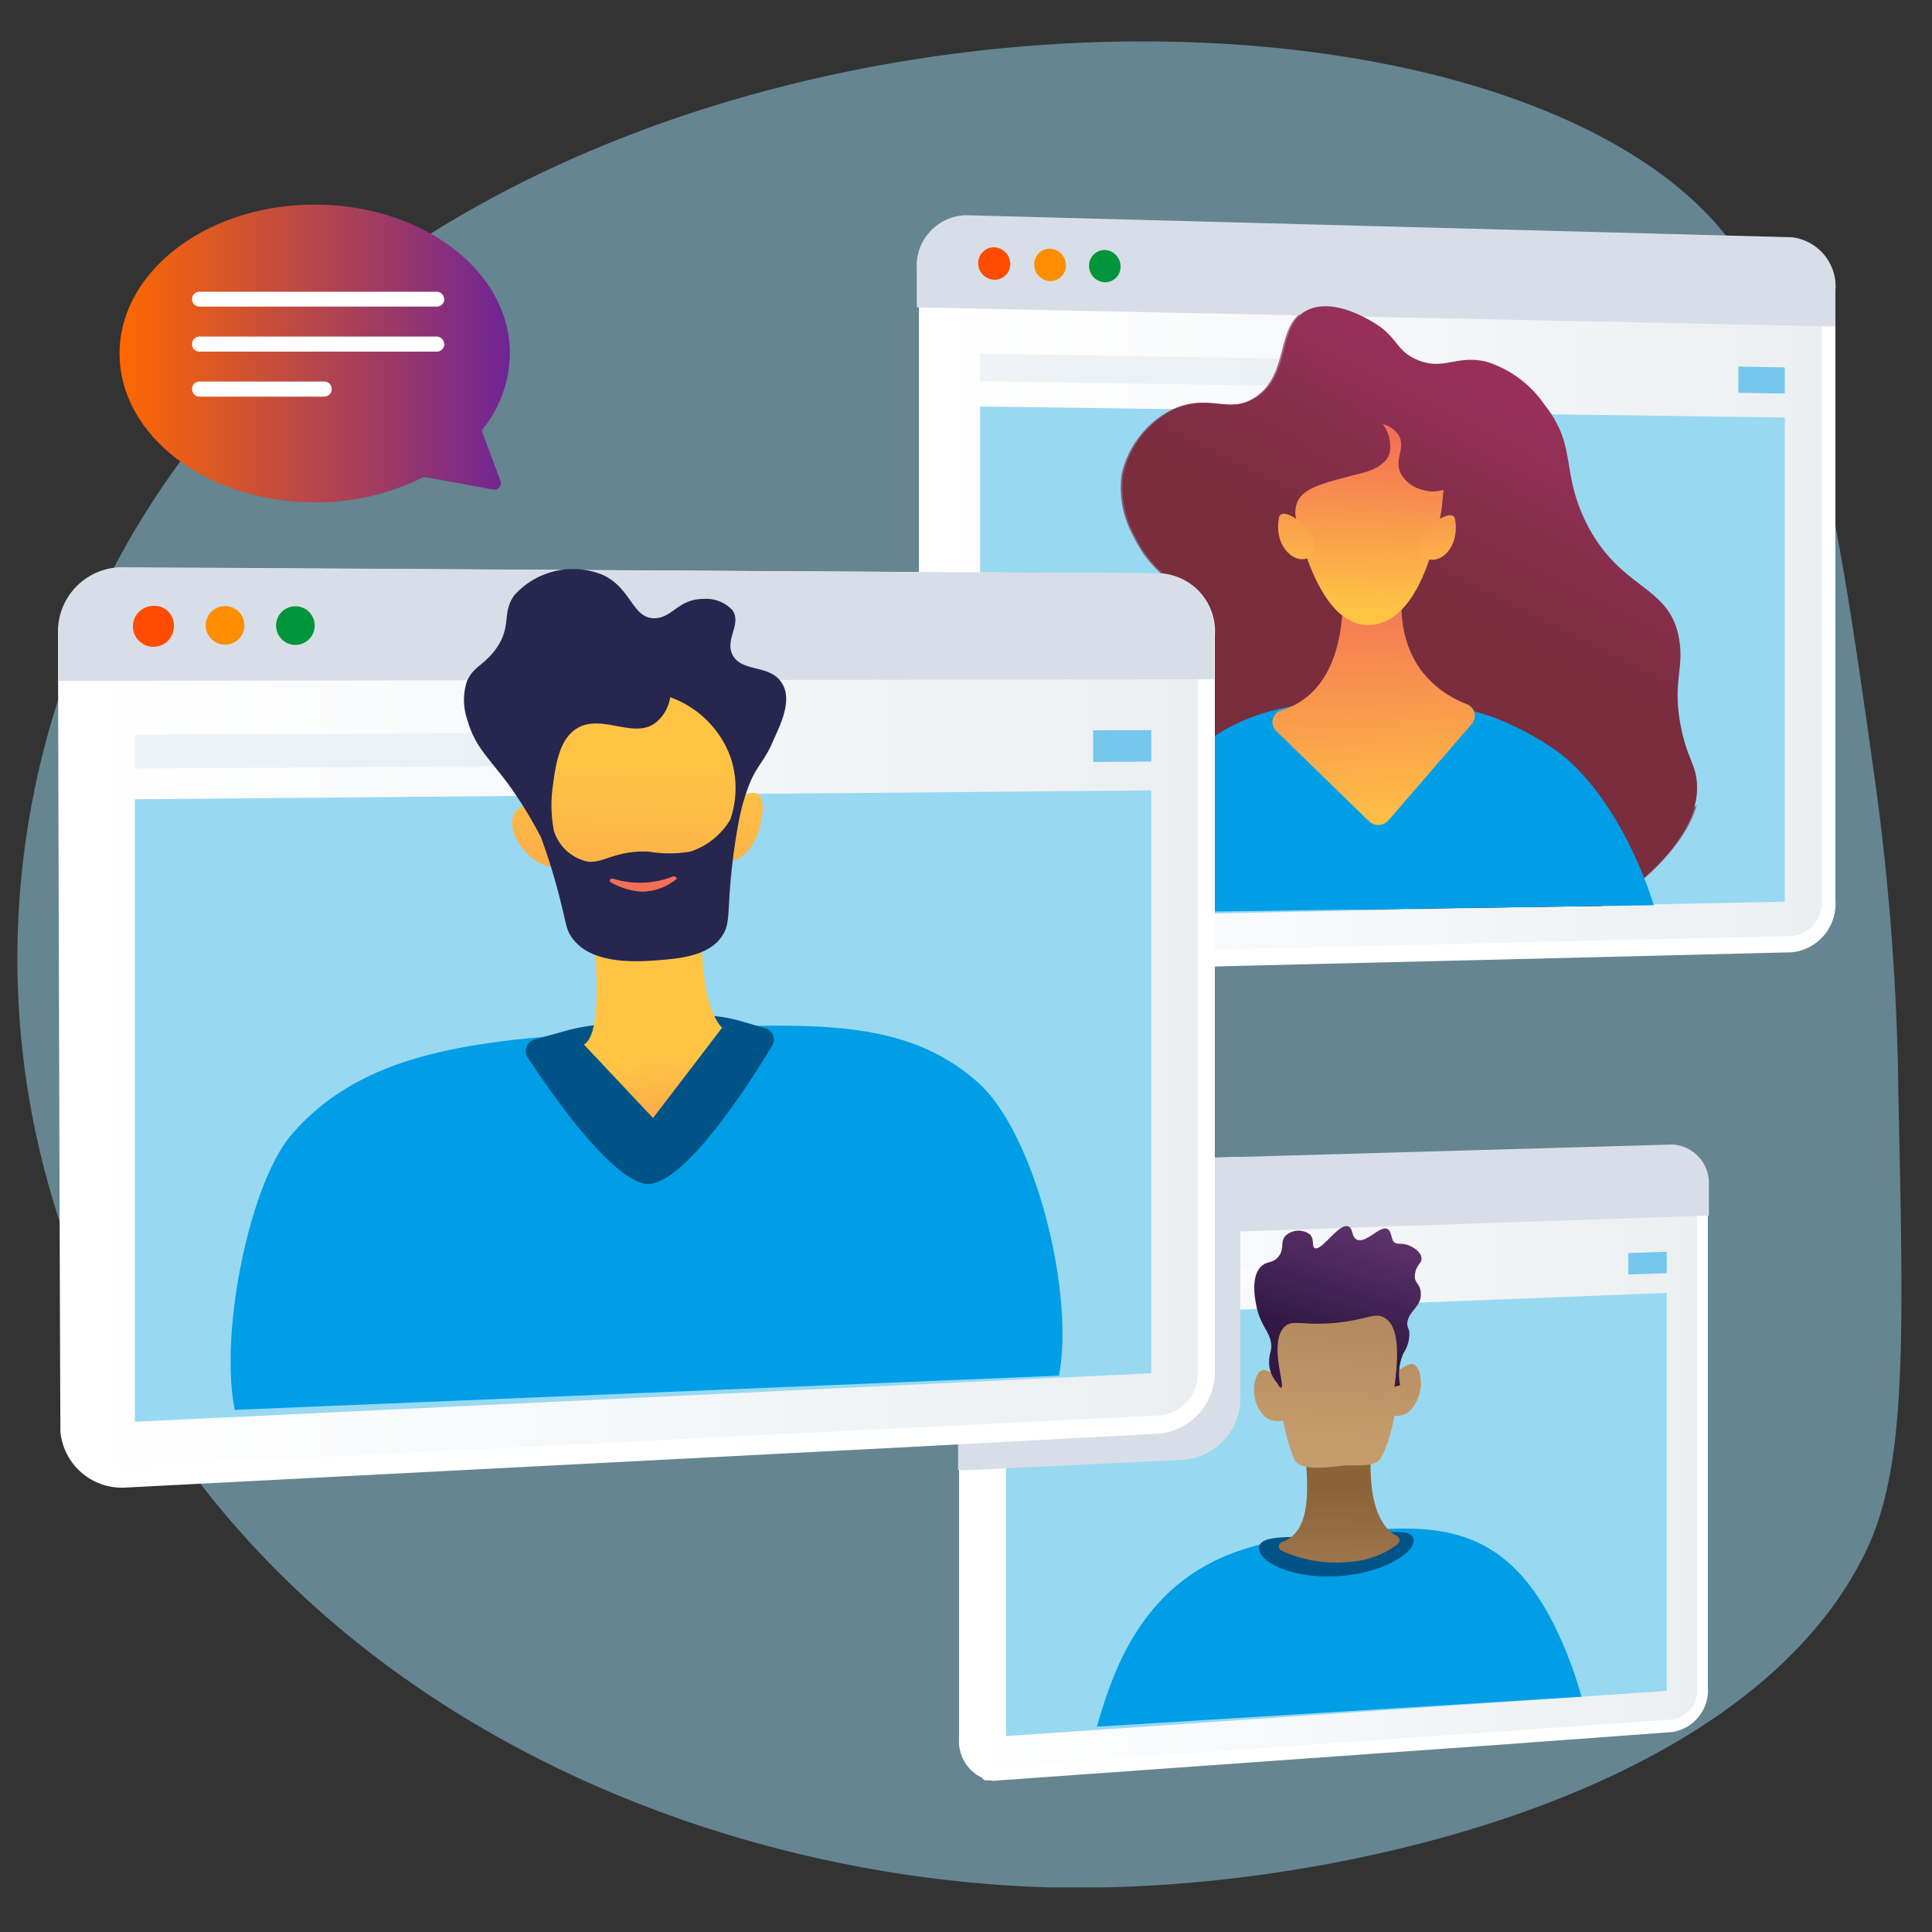
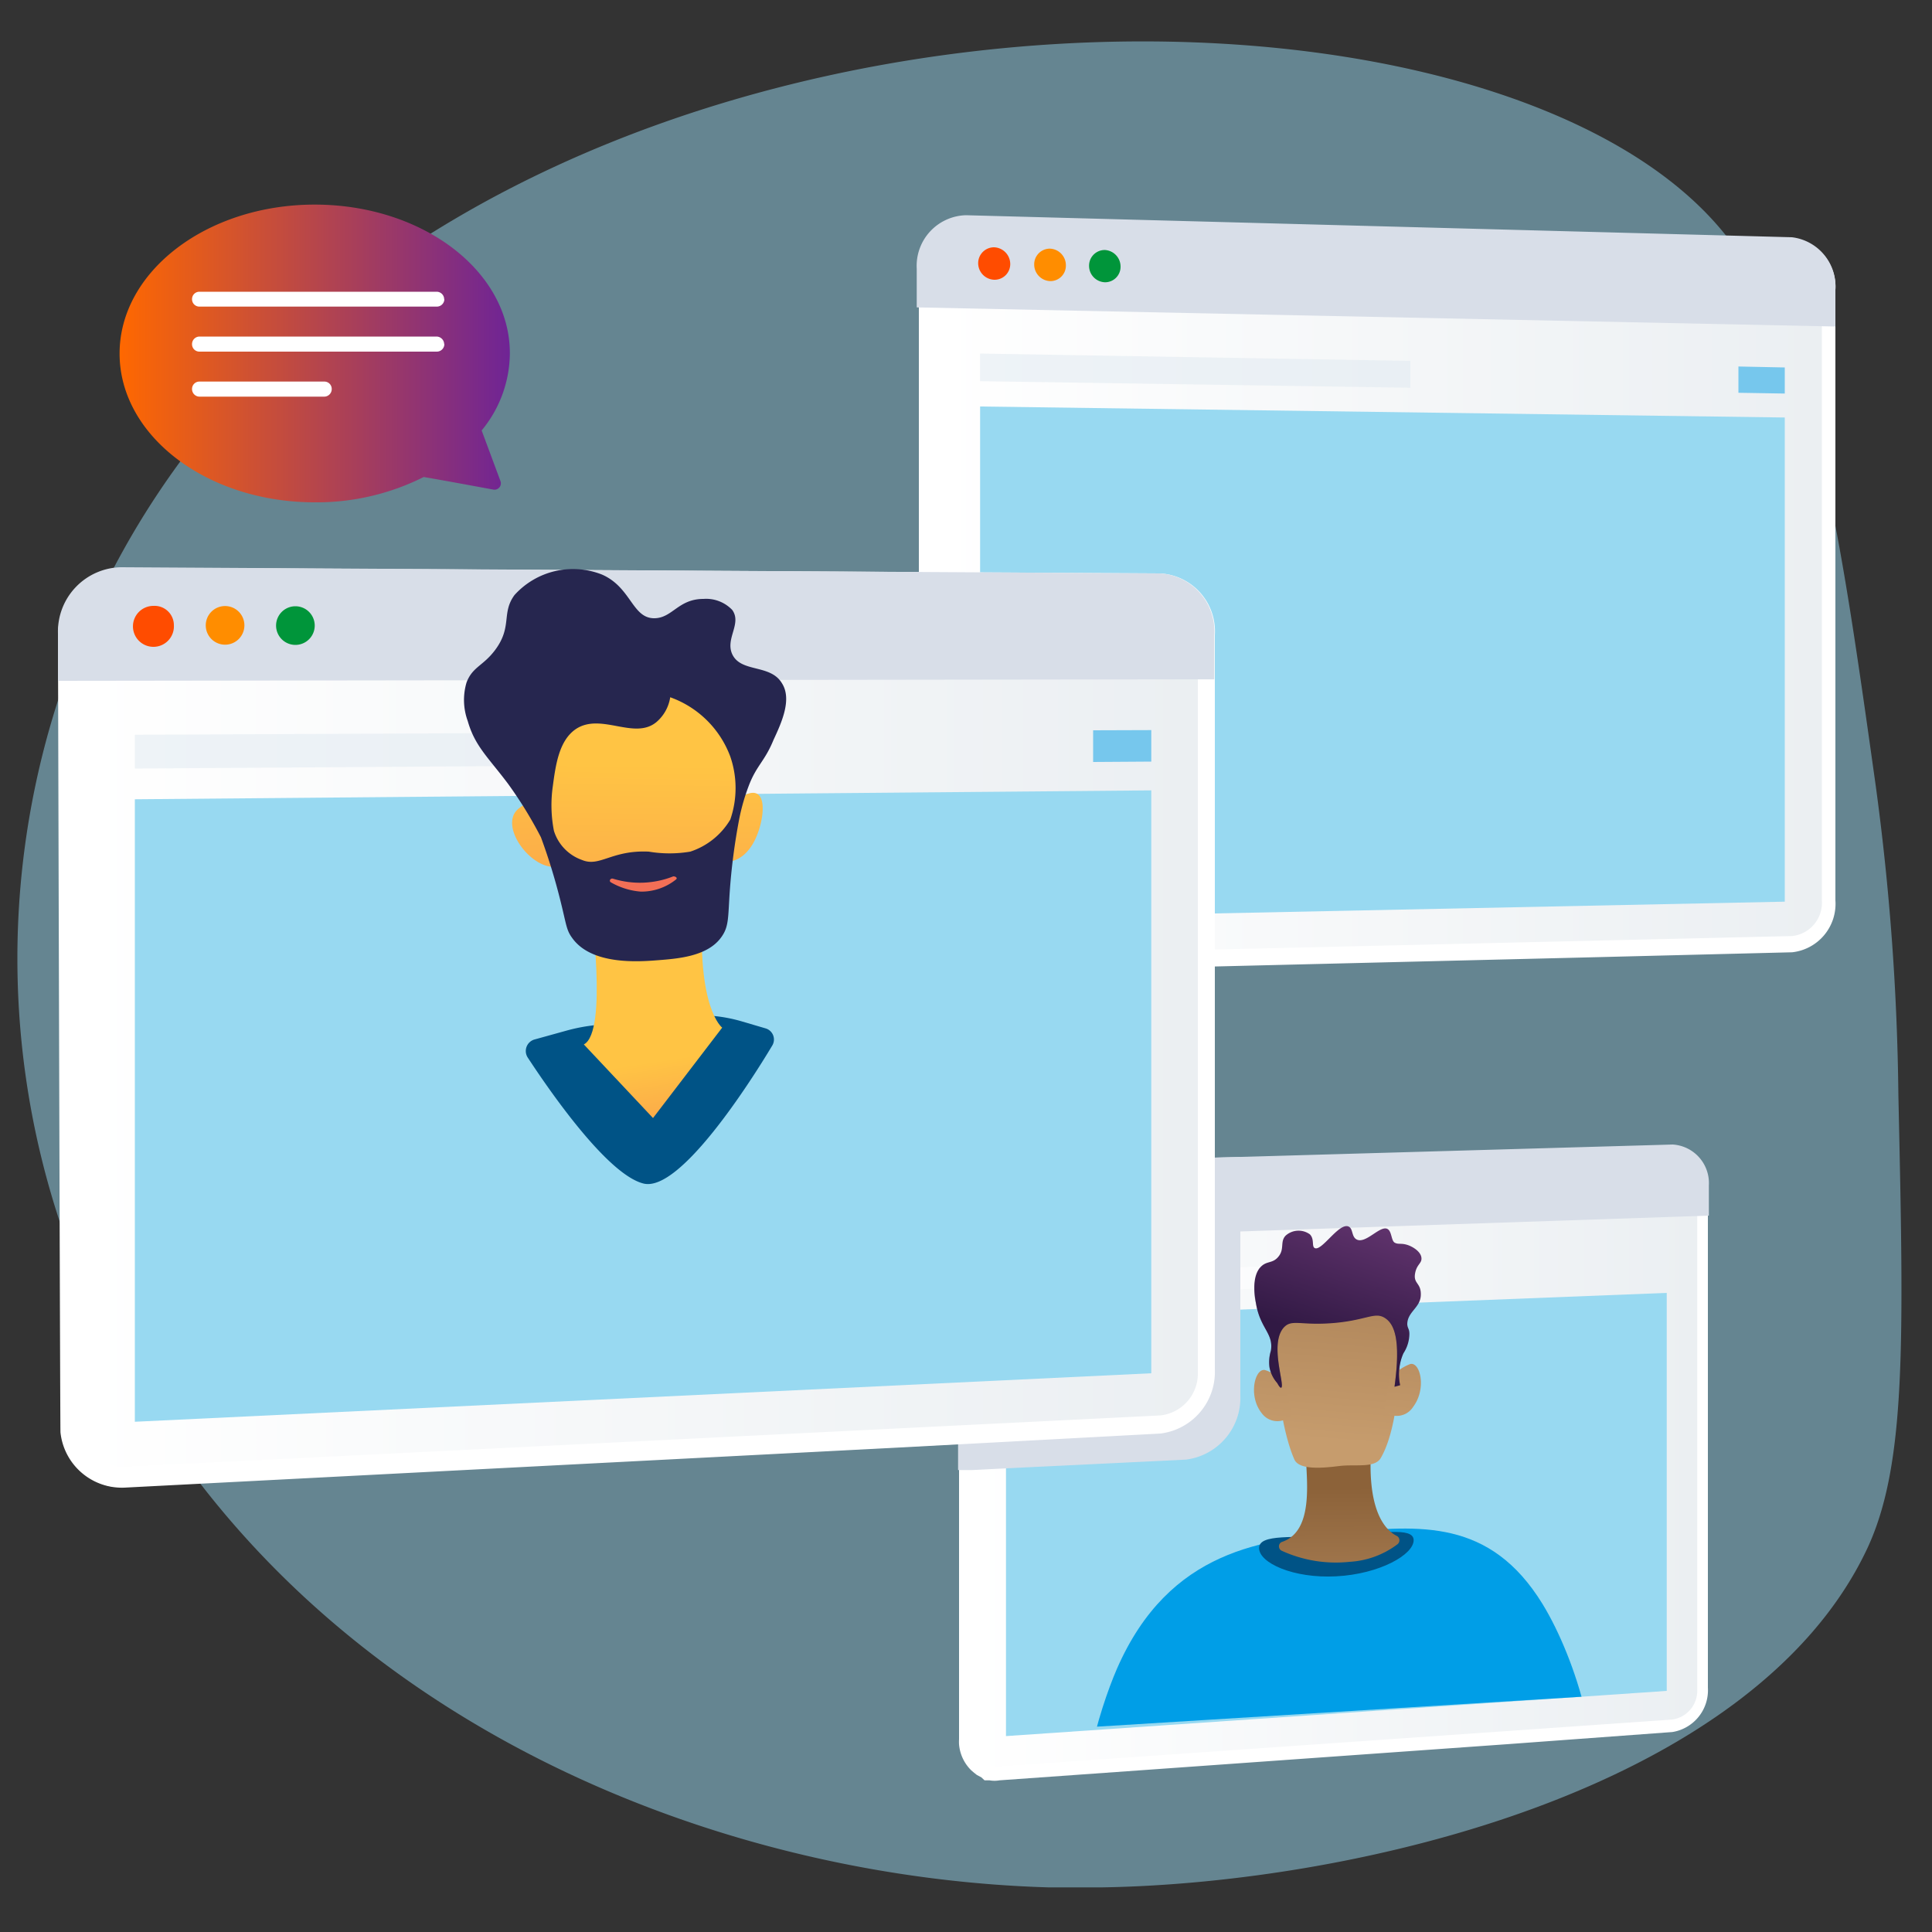
<svg xmlns="http://www.w3.org/2000/svg" xmlns:xlink="http://www.w3.org/1999/xlink" viewBox="0 0 100 100">
  <rect x="0" y="0" width="100" height="100" fill="#333333" stroke="none" />
  <defs>
    <style>.cls-1{fill:none;}.cls-2{isolation:isolate;}.cls-10,.cls-3{fill:#98d9f1;}.cls-11,.cls-3{opacity:0.5;}.cls-4{fill:#fff;}.cls-5{fill:url(#linear-gradient);}.cls-31,.cls-6{fill:#d8dee8;}.cls-7{fill:#ff4c00;}.cls-8{fill:#ff8d00;}.cls-9{fill:#00953a;}.cls-12{fill:#dee8ef;}.cls-13{fill:#009ee7;}.cls-14{clip-path:url(#clip-path);}.cls-15{fill:url(#linear-gradient-2);}.cls-16{opacity:0.7;fill:url(#linear-gradient-3);}.cls-16,.cls-29,.cls-31{mix-blend-mode:multiply;}.cls-17{fill:url(#linear-gradient-4);}.cls-18{fill:url(#linear-gradient-5);}.cls-19{fill:url(#linear-gradient-6);}.cls-20{fill:url(#linear-gradient-7);}.cls-21{fill:url(#linear-gradient-8);}.cls-22{clip-path:url(#clip-path-2);}.cls-23{fill:#005386;}.cls-24{fill:url(#Degradado_sin_nombre_9);}.cls-25{fill:url(#Degradado_sin_nombre_12);}.cls-26{fill:url(#Degradado_sin_nombre_12-2);}.cls-27{fill:url(#Degradado_sin_nombre_12-3);}.cls-28{fill:url(#linear-gradient-9);}.cls-29{opacity:0.3;}.cls-30{fill:url(#linear-gradient-10);}.cls-32{fill:url(#linear-gradient-11);}.cls-33{clip-path:url(#clip-path-3);}.cls-34{fill:url(#linear-gradient-12);}.cls-35{fill:url(#linear-gradient-13);}.cls-36{fill:url(#linear-gradient-14);}.cls-37{fill:url(#linear-gradient-15);}.cls-38{fill:#26264f;}.cls-39{fill:url(#linear-gradient-16);}.cls-40{fill:url(#Degradado_sin_nombre_5);}</style>
    <linearGradient id="linear-gradient" x1="48.58" y1="30.75" x2="94.3" y2="30.75" gradientUnits="userSpaceOnUse">
      <stop offset="0" stop-color="#fff" />
      <stop offset="1" stop-color="#ebeff2" />
    </linearGradient>
    <clipPath id="clip-path">
-       <polygon class="cls-1" points="90.11 46.79 53.14 47.32 53.14 9.06 90.11 10.12 90.11 46.79" />
-     </clipPath>
+       </clipPath>
    <linearGradient id="linear-gradient-2" x1="82.69" y1="13.94" x2="73.91" y2="31.13" gradientUnits="userSpaceOnUse">
      <stop offset="0" stop-color="#ab316d" />
      <stop offset="1" stop-color="#792d3d" />
    </linearGradient>
    <linearGradient id="linear-gradient-3" x1="82.9" y1="13.61" x2="74.03" y2="30.98" xlink:href="#linear-gradient-2" />
    <linearGradient id="linear-gradient-4" x1="71.39" y1="43.31" x2="70.78" y2="29.94" gradientUnits="userSpaceOnUse">
      <stop offset="0" stop-color="#ffc444" />
      <stop offset="1" stop-color="#f36f56" />
    </linearGradient>
    <linearGradient id="linear-gradient-5" x1="70.73" y1="31.55" x2="70.97" y2="22.52" xlink:href="#linear-gradient-4" />
    <linearGradient id="linear-gradient-6" x1="67.03" y1="30.6" x2="67.25" y2="22.28" xlink:href="#linear-gradient-4" />
    <linearGradient id="linear-gradient-7" x1="74.34" y1="30.82" x2="74.55" y2="22.63" xlink:href="#linear-gradient-4" />
    <linearGradient id="linear-gradient-8" x1="50.32" y1="75.68" x2="87.85" y2="75.68" xlink:href="#linear-gradient" />
    <clipPath id="clip-path-2">
      <polygon class="cls-1" points="84.33 87.67 54.06 89.54 54.06 57.6 84.33 56.81 84.33 87.67" />
    </clipPath>
    <linearGradient id="Degradado_sin_nombre_9" x1="69.29" y1="82.54" x2="69.26" y2="77" gradientUnits="userSpaceOnUse">
      <stop offset="0" stop-color="#a67c52" />
      <stop offset="1" stop-color="#8c6239" />
    </linearGradient>
    <linearGradient id="Degradado_sin_nombre_12" x1="68.83" y1="74.6" x2="69.74" y2="63.54" gradientUnits="userSpaceOnUse">
      <stop offset="0" stop-color="#c69c6d" />
      <stop offset="1" stop-color="#a67c52" />
    </linearGradient>
    <linearGradient id="Degradado_sin_nombre_12-2" x1="65.72" y1="74.43" x2="66.63" y2="63.52" xlink:href="#Degradado_sin_nombre_12" />
    <linearGradient id="Degradado_sin_nombre_12-3" x1="72.37" y1="74.74" x2="73.29" y2="63.69" xlink:href="#Degradado_sin_nombre_12" />
    <linearGradient id="linear-gradient-9" x1="68.59" y1="69.31" x2="71.04" y2="61.71" gradientUnits="userSpaceOnUse">
      <stop offset="0" stop-color="#311944" />
      <stop offset="1" stop-color="#6b3976" />
    </linearGradient>
    <linearGradient id="linear-gradient-10" x1="68.6" y1="69.29" x2="71.07" y2="61.64" xlink:href="#linear-gradient-9" />
    <linearGradient id="linear-gradient-11" x1="4.24" y1="53.19" x2="61.98" y2="53.19" xlink:href="#linear-gradient" />
    <clipPath id="clip-path-3">
      <polygon class="cls-1" points="56.56 71.13 10.12 73.06 10.12 29.3 56.56 29.55 56.56 71.13" />
    </clipPath>
    <linearGradient id="linear-gradient-12" x1="34" y1="54.92" x2="35.54" y2="64.92" xlink:href="#linear-gradient-4" />
    <linearGradient id="linear-gradient-13" x1="33.28" y1="39.57" x2="32.89" y2="65.06" xlink:href="#linear-gradient-4" />
    <linearGradient id="linear-gradient-14" x1="79.92" y1="183.79" x2="79.54" y2="209.34" gradientTransform="translate(-73.17 -135.36) rotate(-6.51)" xlink:href="#linear-gradient-4" />
    <linearGradient id="linear-gradient-15" x1="38.59" y1="39.61" x2="38.2" y2="65.06" xlink:href="#linear-gradient-4" />
    <linearGradient id="linear-gradient-16" x1="34.55" y1="34.67" x2="33.45" y2="44.19" xlink:href="#linear-gradient-4" />
    <linearGradient id="Degradado_sin_nombre_5" x1="-4421.93" y1="18.3" x2="-4401.73" y2="18.3" gradientTransform="translate(4428.12)" gradientUnits="userSpaceOnUse">
      <stop offset="0" stop-color="#ff6800" />
      <stop offset="1" stop-color="#6f2495" />
    </linearGradient>
  </defs>
  <g class="cls-2">
    <g id="Capa_1" data-name="Capa 1">
      <path class="cls-3" d="M10,23C29.71-2.21,75.88-2.61,88.66,11.4c5.11,5.59,6.45,15.19,8.43,29.29a128.32,128.32,0,0,1,1.17,16c.28,12.77.42,19.15-1.63,23.5-5.89,12.44-26.35,17.28-39.57,17.5-.93,0-1.86,0-2.8,0C38.78,97.23,21.31,90.79,10.53,77a46.57,46.57,0,0,1-3.11-4.5A43.45,43.45,0,0,1,10,23Z" />
      <path class="cls-4" d="M95,15V46.6a2.52,2.52,0,0,1-2.24,2.69l-10.39.26-32,.78a2.7,2.7,0,0,1-2.66-2.42c0-.11-.15-.22-.15-.33V13.9A3.11,3.11,0,0,1,48,12.37l.09,0a2.49,2.49,0,0,1,2.14-1.18l4.86.13,37.61,1A2.54,2.54,0,0,1,95,15Z" />
-       <path class="cls-5" d="M50.31,49.44a1.78,1.78,0,0,1-1.73-1.88V13.92a1.76,1.76,0,0,1,1.73-1.86l42.45,1.07A1.74,1.74,0,0,1,94.3,15V46.61a1.73,1.73,0,0,1-1.54,1.84Z" />
+       <path class="cls-5" d="M50.31,49.44a1.78,1.78,0,0,1-1.73-1.88V13.92a1.76,1.76,0,0,1,1.73-1.86l42.45,1.07A1.74,1.74,0,0,1,94.3,15V46.61a1.73,1.73,0,0,1-1.54,1.84" />
      <path class="cls-6" d="M92.75,12.28,50,11.14a2.62,2.62,0,0,0-2.55,2.77v2L95,16.9V15A2.56,2.56,0,0,0,92.75,12.28Z" />
      <path class="cls-7" d="M52.29,13.66a.81.81,0,0,1-.83.82.86.86,0,0,1-.83-.86.82.82,0,0,1,.83-.82A.87.87,0,0,1,52.29,13.66Z" />
      <path class="cls-8" d="M55.17,13.73a.8.8,0,0,1-.82.82.86.86,0,0,1-.82-.86.81.81,0,0,1,.82-.82A.86.86,0,0,1,55.17,13.73Z" />
      <path class="cls-9" d="M58,13.8a.8.8,0,0,1-.81.81.85.85,0,0,1-.82-.85.81.81,0,0,1,.82-.82A.86.86,0,0,1,58,13.8Z" />
      <polygon class="cls-10" points="92.38 46.67 50.73 47.53 50.73 21.04 92.38 21.61 92.38 46.67" />
      <g class="cls-11">
        <polygon class="cls-12" points="73 18.68 50.73 18.3 50.73 19.73 73 20.07 73 18.68" />
        <polygon class="cls-13" points="89.98 18.97 89.98 20.33 92.38 20.37 92.38 19.02 89.98 18.97" />
      </g>
      <g class="cls-14">
        <path class="cls-15" d="M65.66,46.41c-7.23-1.11-8.84-1.94-9.59-3.47-1.08-2.23-.29-5.87,1.56-8.1,1.63-2,3.64-2.34,3.58-3.69,0-1.11-1.43-1.26-2.44-3.36a5.2,5.2,0,0,1-.63-3.23,5,5,0,0,1,2.4-3.25c2-1.08,3.05.21,4.52-.76,1.82-1.21,1-3.82,2.7-4.54,1.24-.52,2.82.38,3.23.62,1.37.77,1.23,1.53,2.38,2,1.36.57,2-.28,3.56.09a5.68,5.68,0,0,1,3,2.21c1.7,2.14.86,3.38,2.11,6,1.77,3.68,4.42,3.27,4.88,6.2.25,1.53-.38,2.23.1,4.57.33,1.58.74,1.86.81,2.8.21,2.67-2.81,5-3.38,5.47C80.82,48.68,75.77,48,65.66,46.41Z" />
        <path class="cls-16" d="M77.16,39.17c-4.73-.33-8,4.18-9.24,3.08s2.22-4.66,1-8.84-5.69-5-5.33-7.33c.4-2.62,6.47-3.23,6.33-5.16-.08-1.14-2.22-1.42-2.65-3.24a2.87,2.87,0,0,1,0-1.43c-1.18.94-.64,3.2-2.3,4.3-1.47,1-2.57-.32-4.52.76a5,5,0,0,0-2.4,3.25,5.2,5.2,0,0,0,.63,3.23c1,2.1,2.4,2.25,2.44,3.36.06,1.35-2,1.73-3.58,3.69-1.85,2.23-2.64,5.87-1.56,8.1.75,1.53,2.36,2.36,9.59,3.47C75.77,48,80.82,48.68,84.43,46c1.4-1,3-2.79,3.39-4.34a4.16,4.16,0,0,1-2,1.12C82.78,43.36,81.39,39.46,77.16,39.17Z" />
        <path class="cls-13" d="M57.6,56.17c-1.1-2.75-.43-7.09-.29-8a17.65,17.65,0,0,1,2.31-6.56c3.22-5.37,8.09-5.33,11.74-5.3a15.8,15.8,0,0,1,5.93.81,15.53,15.53,0,0,1,3.3,1.76c4.5,3.29,8,14,4.42,18.16-2.31,2.64-4.69-.64-15.07,1.12-4.2.71-8.64,1.87-11.29-.43A3.8,3.8,0,0,1,57.6,56.17Z" />
-         <path class="cls-17" d="M69.44,29.86s.77,5.75-3.14,6.91a.64.64,0,0,0-.25,1.06l4.82,4.69a.7.7,0,0,0,1-.06l4.32-5a.64.64,0,0,0-.24-1c-1.38-.53-3.87-2.08-3.34-6.28Z" />
        <path class="cls-18" d="M67.05,26.64c0,.06,1,5.7,3.75,5.71,2.54,0,3.5-4.11,3.82-6l.1-1a1.85,1.85,0,0,1-1.11,0,1.75,1.75,0,0,1-1.13-.89c-.3-.71.26-1.26-.06-1.89a1.38,1.38,0,0,0-.85-.62,1.88,1.88,0,0,1,.35,1.53c-.14.4-.53.77-1.4,1C68,25.12,67,25.36,67.05,26.64Z" />
        <path class="cls-19" d="M67.71,27.32s-1.4-1.24-1.52-.49c-.26,1.57.94,2.44,1.59,2S67.71,27.32,67.71,27.32Z" />
        <path class="cls-20" d="M73.82,27.37s1.38-1.21,1.5-.46c.24,1.55-.93,2.4-1.57,1.94S73.82,27.37,73.82,27.37Z" />
      </g>
      <path class="cls-4" d="M88.4,61.35v26a2.19,2.19,0,0,1-1.84,2.3L78,90.28h0L51.73,92.15a1.45,1.45,0,0,1-.51,0l-.08,0-.18,0L50.8,92l-.24-.13-.14-.11-.14-.12a2.13,2.13,0,0,1-.64-1.35,2,2,0,0,1,0-.26V62.49s0-.05,0-.08a2.75,2.75,0,0,1,.36-1.1l0,0a2.13,2.13,0,0,1,1.32-1l.2,0h.2l4-.11h0l8.53-.25,22.35-.64h.24A2,2,0,0,1,88.4,61.35Z" />
      <path class="cls-21" d="M51.73,91.43A1.37,1.37,0,0,1,50.32,90V62.56A1.54,1.54,0,0,1,51.73,61l34.85-1a1.35,1.35,0,0,1,1.27,1.45v26A1.51,1.51,0,0,1,86.58,89Z" />
      <path class="cls-6" d="M86.58,59.24l-34.85,1a2.27,2.27,0,0,0-2.07,2.35v1.64l38.79-1.31V61.36A2,2,0,0,0,86.58,59.24Z" />
-       <path class="cls-4" d="M53.34,62.18a.71.71,0,0,1-.67.71.67.67,0,0,1-.68-.67.71.71,0,0,1,.68-.7A.65.65,0,0,1,53.34,62.18Z" />
      <path class="cls-4" d="M55.69,62.11a.7.7,0,0,1-.67.7.65.65,0,0,1-.67-.66.7.7,0,0,1,.67-.7A.65.65,0,0,1,55.69,62.11Z" />
      <path class="cls-4" d="M58,62a.7.7,0,0,1-.67.7.64.64,0,0,1-.66-.65.69.69,0,0,1,.66-.7A.65.65,0,0,1,58,62Z" />
      <polygon class="cls-10" points="86.27 87.52 52.07 89.86 52.07 68.26 86.27 66.92 86.27 87.52" />
      <g class="cls-11">
        <polygon class="cls-4" points="70.28 65.37 52.07 66.03 52.07 67.19 70.28 66.5 70.28 65.37" />
-         <polygon class="cls-13" points="84.28 64.86 84.28 65.97 86.27 65.9 86.27 64.79 84.28 64.86" />
      </g>
      <g class="cls-22">
        <path class="cls-13" d="M56.44,96c-1-2.75.44-7.47,1.37-9.62,2.72-6.23,7.66-6.69,11.67-7.06s7.64-.72,10.36,3.7c1.76,2.88,3.38,8.22,2.3,11.19-1.14,3.14-4.31,1-11.94,1.49C61.65,96.21,57.76,99.38,56.44,96Z" />
        <path class="cls-23" d="M73.17,79.72c0,.75-1.76,1.75-4,1.87s-4-.7-4-1.46,1.79-.51,4-.63S73.17,79,73.17,79.72Z" />
        <path class="cls-24" d="M67.76,74.71c-.6,0,.79,4.38-1.41,5.1a.25.25,0,0,0,0,.46,6.72,6.72,0,0,0,3.5.57,4.54,4.54,0,0,0,2.47-.9.26.26,0,0,0,0-.43c-.68-.33-1.61-1.43-1.33-4.84Z" />
        <path class="cls-25" d="M65.92,69.48s.2,4.09,1.08,6.07c.26.56,1.52.43,2.33.33s1.81.12,2.13-.4c1.24-2.1,1-7.14,1-7.14s-.64-1.65-3.27-1.51A3.69,3.69,0,0,0,65.92,69.48Z" />
        <path class="cls-26" d="M66.54,71.62a2.26,2.26,0,0,0-1.08-.71c-.52-.07-.86,1.36-.15,2.24a1,1,0,0,0,1.54.09Z" />
        <path class="cls-27" d="M71.92,71.4A2.46,2.46,0,0,1,73,70.6c.51-.11.85,1.27.15,2.21a1,1,0,0,1-1.52.22Z" />
        <path class="cls-28" d="M66.11,71.59c.07.13.15.25.2.24.23-.07-.64-2.31.16-3.14.41-.42.87-.07,2.55-.21s2.12-.58,2.63-.28.87,1.09.53,3.58l.29-.08a2.69,2.69,0,0,1,.17-1.65,1.87,1.87,0,0,0,.31-1c0-.27-.09-.28-.11-.5,0-.65.67-.85.7-1.5s-.38-.59-.3-1.11.38-.54.33-.86-.48-.58-.78-.66-.42,0-.6-.1-.15-.57-.36-.7c-.37-.24-1.12.77-1.6.54-.29-.14-.18-.58-.44-.68-.5-.19-1.38,1.3-1.74,1.12-.17-.09,0-.45-.25-.71a1,1,0,0,0-1.26.07c-.29.31-.05.67-.35,1.06s-.59.23-.9.52c-.53.49-.35,1.55-.28,1.93.22,1.31.92,1.54.77,2.45a2,2,0,0,0-.07.86A1.71,1.71,0,0,0,66.11,71.59Z" />
        <g class="cls-29">
          <path class="cls-30" d="M72.52,68.51c-.06-.64.42-1,.34-1.41a1,1,0,0,0-.84-.74c-.79-.12-1.31,1.13-2.11,1-.61-.08-.54-.85-1.24-1.14-1.1-.46-2.26,1.1-3,.71-.22-.12-.45-.44-.46-1.32a2.53,2.53,0,0,0-.2,1.85c.22,1.31.92,1.54.77,2.45a2,2,0,0,0-.07.86,1.71,1.71,0,0,0,.4.8c.07.13.15.25.2.24.23-.07-.64-2.31.16-3.14.41-.42.87-.07,2.55-.21s2.12-.58,2.63-.28.87,1.09.53,3.58l.29-.08a2.69,2.69,0,0,1,.17-1.65c0-.1.11-.21.17-.34a3.13,3.13,0,0,0-.12-.69C72.61,68.74,72.54,68.71,72.52,68.51Z" />
        </g>
      </g>
      <path class="cls-31" d="M64.2,59.88V72.23a3.22,3.22,0,0,1-2.82,3.32L52.07,76l-1.75.09-.73,0V62.49s0-.05,0-.08a2.6,2.6,0,0,1,.36-1.1s0,0,0,0a2.12,2.12,0,0,1,1.74-1.09l3.93-.11v0Z" />
      <path class="cls-6" d="M62.77,32.9a3.12,3.12,0,0,0-2.26-3.12l-.14,0a2,2,0,0,0-.43,0L33,29.55,6.44,29.4H6.27a3.06,3.06,0,0,0-1.87.75l0,0-.22.21h0L4,30.51A3.51,3.51,0,0,0,3.2,32.8v2.45h0V73.73a3.41,3.41,0,0,0,.1.85,4.26,4.26,0,0,0,.15.47,3.08,3.08,0,0,0,2.33,1.89,2.86,2.86,0,0,0,.66,0L47.1,74.87h0L60,74.21a3.22,3.22,0,0,0,2.82-3.32V35.17h0Z" />
      <path class="cls-4" d="M62.88,32.88v38a3.21,3.21,0,0,1-2.82,3.32L47,74.9,6.44,77a3.2,3.2,0,0,1-3.31-2.86C3.11,74,3,32.77,3,32.77a3.58,3.58,0,0,1,.63-1.87l.07,0a3.22,3.22,0,0,1,2.71-1.49l6.19,0,47.44.27A3,3,0,0,1,62.88,32.88Z" />
      <path class="cls-32" d="M6.44,75.92a2.14,2.14,0,0,1-2.2-2.22V32.78a2.25,2.25,0,0,1,2.2-2.32l53.62.24A2.07,2.07,0,0,1,62,32.88V71a2.18,2.18,0,0,1-1.92,2.26Z" />
      <path class="cls-6" d="M60.05,29.68,6.28,29.36A3.33,3.33,0,0,0,3,32.78v2.46l59.85-.08V32.88A3,3,0,0,0,60.05,29.68Z" />
      <path class="cls-7" d="M9,32.36a1.06,1.06,0,1,1-1.05-1A1,1,0,0,1,9,32.36Z" />
      <path class="cls-8" d="M12.65,32.37a1,1,0,1,1-1.05-1A1,1,0,0,1,12.65,32.37Z" />
      <path class="cls-9" d="M16.29,32.38a1,1,0,0,1-1,1,1,1,0,1,1,0-2A1,1,0,0,1,16.29,32.38Z" />
      <polygon class="cls-10" points="59.59 71.08 6.98 73.59 6.98 41.37 59.59 40.91 59.59 71.08" />
      <g class="cls-11">
        <polygon class="cls-12" points="35.24 37.9 6.98 38.03 6.98 39.78 35.24 39.59 35.24 37.9" />
        <polygon class="cls-13" points="56.58 37.8 56.58 39.44 59.59 39.42 59.59 37.79 56.58 37.8" />
      </g>
      <g class="cls-33">
-         <path class="cls-13" d="M34.56,75c-14.24.75-19.33,2.87-21.66-.14-2.16-2.79-.37-13.17,2.19-16.13,4-4.65,10.39-5,19-5.43,7.92-.38,12.73-.62,16.5,2.7,3.49,3.07,5.71,13.87,3.55,17C52.09,75.84,47.75,74.26,34.56,75Z" />
        <path class="cls-23" d="M29.34,53.34l-1.66.46a.62.62,0,0,0-.37.93c1.14,1.74,4.13,6.07,6,6.53s5.48-5.17,6.66-7.14a.6.6,0,0,0-.34-.89l-1.19-.35a7.76,7.76,0,0,0-3-.29l-4.51.46A9.2,9.2,0,0,0,29.34,53.34Z" />
        <path class="cls-34" d="M30.57,46.89s.91,6.52-.35,7.17l3.58,3.81,3.58-4.68s-1.35-1-1-6.38Z" />
        <path class="cls-35" d="M28.46,37.54c-.13.18-1.83,8.46,4,9.24s6-5.26,5.94-7.82-2.7-3.48-4.2-3.66S28.92,36.92,28.46,37.54Z" />
        <path class="cls-36" d="M28.12,42.37s-.3-1.35-1.3-.5.59,3.07,1.91,3Z" />
        <path class="cls-37" d="M38.22,41.35a26.83,26.83,0,0,0-.63,3.25s.82.09,1.42-1S39.89,40.2,38.22,41.35Z" />
        <path class="cls-38" d="M40.47,35.36c-.6-1-2.12-.53-2.57-1.5-.37-.81.51-1.58,0-2.29A1.87,1.87,0,0,0,36.41,31c-1.31,0-1.61,1-2.55,1-1.14,0-1.19-1.6-2.7-2.26a4.08,4.08,0,0,0-4.53,1.06c-.69.94-.1,1.63-1,2.84-.62.83-1.17.87-1.48,1.68a3.17,3.17,0,0,0,.06,2c.37,1.3,1.05,1.87,2.08,3.24A21.48,21.48,0,0,1,28,43.34a31.33,31.33,0,0,1,1,3.25c.32,1.28.31,1.54.61,1.95,1,1.42,3.44,1.24,4.45,1.16s2.57-.19,3.28-1.2c.39-.54.34-1,.43-2.33a31.93,31.93,0,0,1,.5-3.82,10.55,10.55,0,0,1,.46-1.61c.41-1.12.84-1.3,1.31-2.45C40.47,37.37,41,36.18,40.47,35.36Zm-4.74,8.72a6.45,6.45,0,0,1-2.15,0c-1.93-.09-2.54.82-3.46.43A2.33,2.33,0,0,1,28.67,43a6.94,6.94,0,0,1-.06-2.28c.15-1.12.32-2.41,1.22-3,1.3-.83,3,.59,4.14-.34a2.1,2.1,0,0,0,.72-1.29,5.17,5.17,0,0,1,3.11,3.07,5,5,0,0,1,0,3.26A3.77,3.77,0,0,1,35.73,44.08Z" />
        <path class="cls-39" d="M31.73,45.48a4.7,4.7,0,0,0,3.12-.12c.13,0,.24.09.13.17a2.86,2.86,0,0,1-1.81.62,3.67,3.67,0,0,1-1.55-.48C31.5,45.6,31.6,45.44,31.73,45.48Z" />
      </g>
      <path class="cls-40" d="M24.93,22.28a6.32,6.32,0,0,0,1.46-4c0-4.25-4.52-7.69-10.1-7.69S6.19,14.05,6.19,18.3,10.71,26,16.29,26a12.34,12.34,0,0,0,5.64-1.31c1.07.18,2.72.49,3.6.65a.33.33,0,0,0,.37-.45Z" />
      <path class="cls-4" d="M23,15.49a.39.39,0,0,1-.39.38H10.32a.38.38,0,0,1-.38-.38h0a.38.38,0,0,1,.38-.39H22.6a.39.39,0,0,1,.39.39Z" />
      <path class="cls-4" d="M23,17.81a.39.39,0,0,1-.39.39H10.32a.38.38,0,0,1-.38-.39h0a.39.39,0,0,1,.38-.39H22.6a.4.4,0,0,1,.39.39Z" />
      <path class="cls-4" d="M17.17,20.14a.39.39,0,0,1-.38.39H10.32a.39.39,0,0,1-.38-.39h0a.38.38,0,0,1,.38-.39h6.47a.38.38,0,0,1,.38.39Z" />
    </g>
  </g>
</svg>